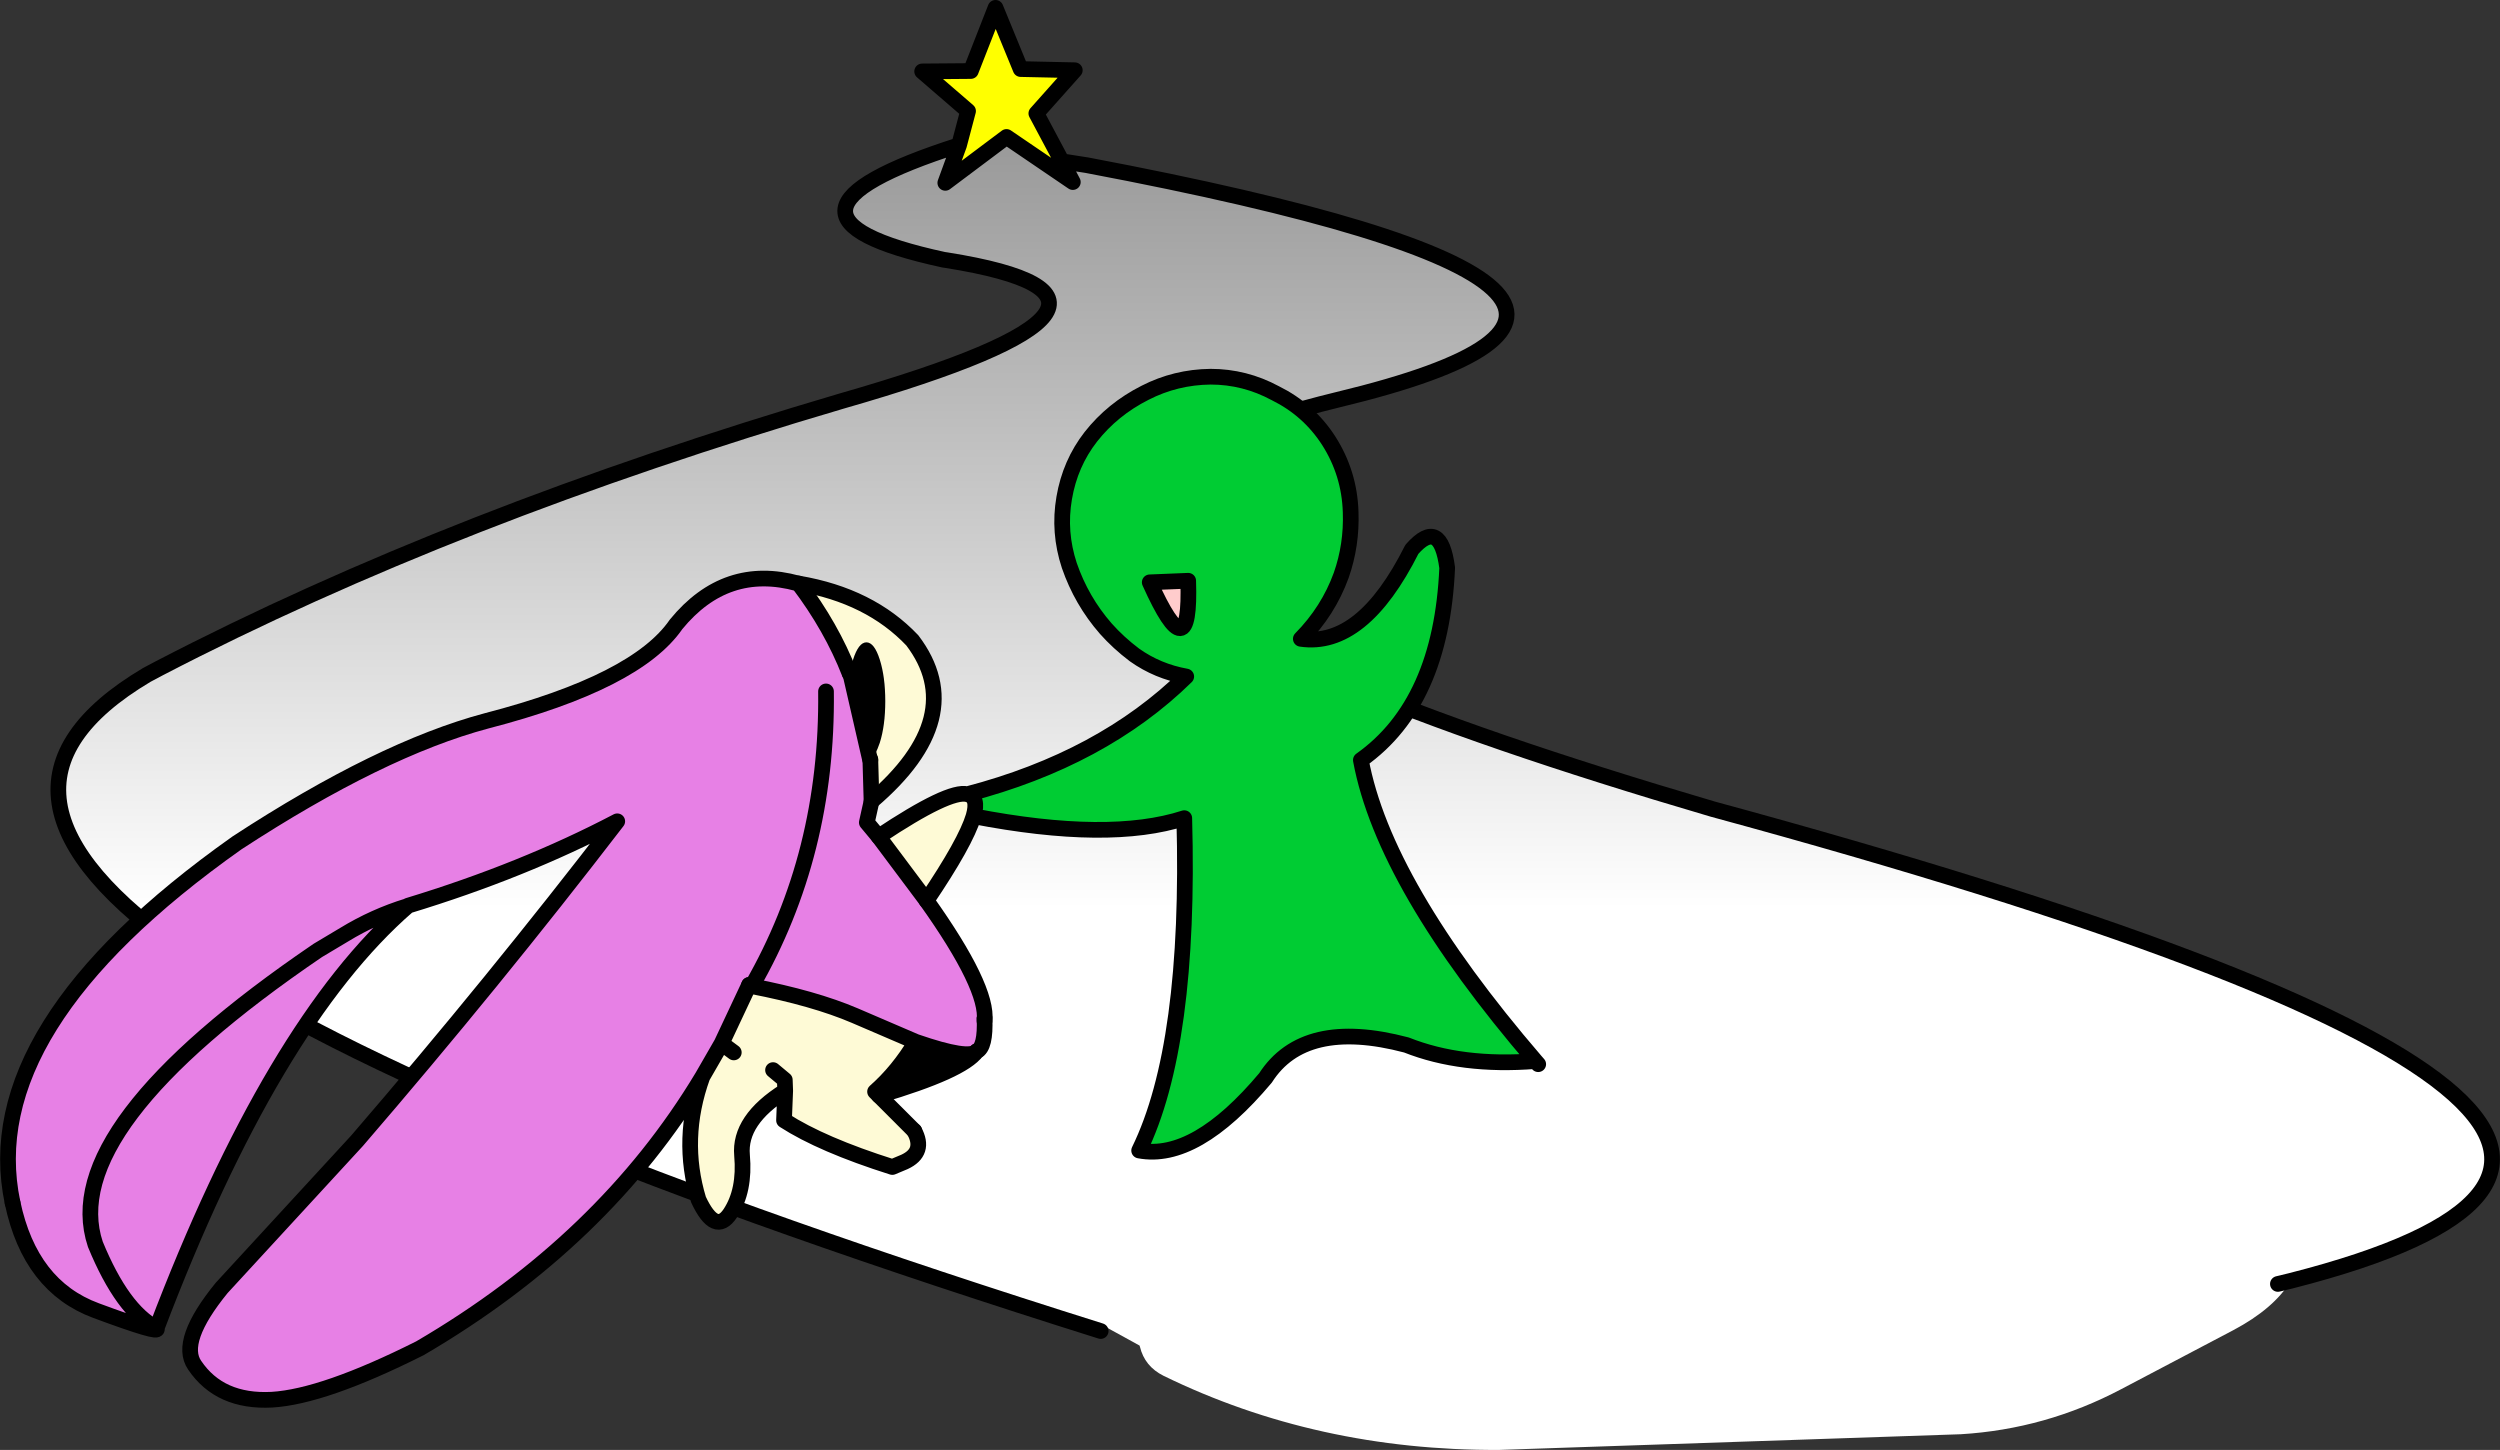
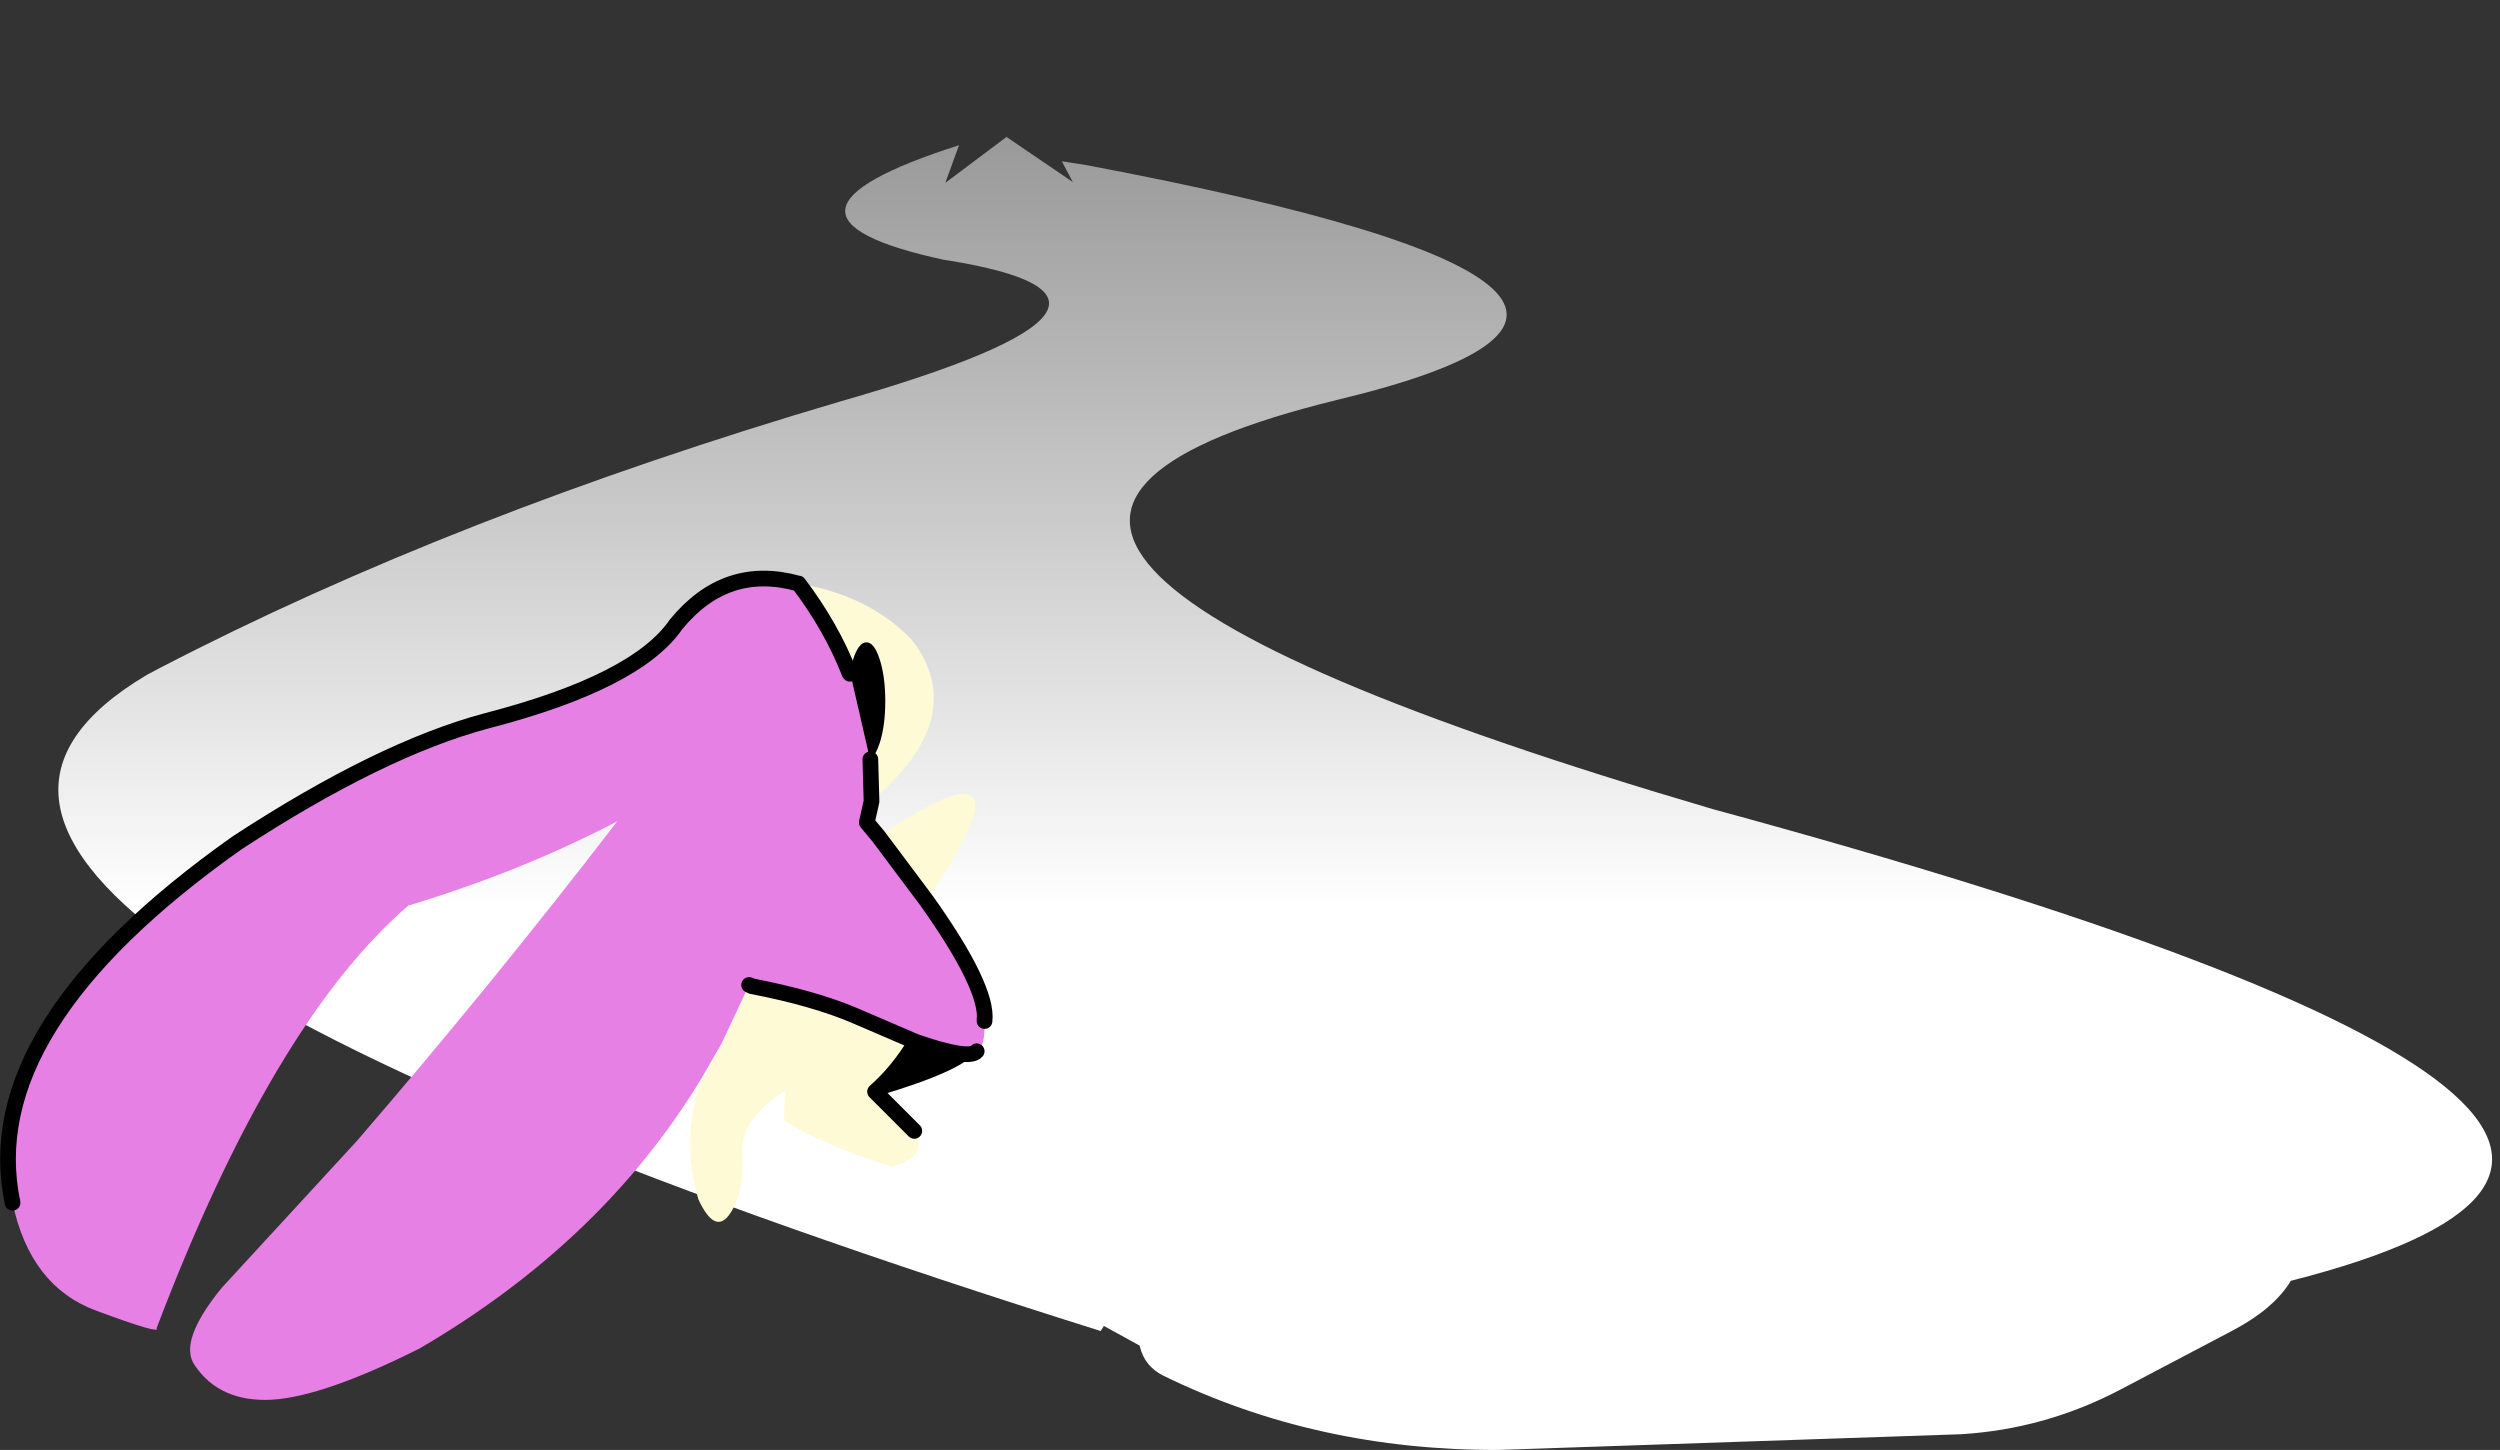
<svg xmlns="http://www.w3.org/2000/svg" height="184.75px" width="318.55px">
  <rect width="100%" height="100%" fill="#333333" stroke="none" />
  <g transform="matrix(1.0, 0.0, 0.0, 1.0, -183.25, -333.9)">
-     <path d="M305.45 352.4 L306.6 348.05 300.75 343.0 306.95 342.95 310.1 334.9 313.3 342.7 320.2 342.85 315.3 348.35 318.55 354.45 319.95 357.1 311.5 351.35 303.7 357.2 305.45 352.4" fill="#ffff00" fill-rule="evenodd" stroke="none" />
    <path d="M305.45 352.4 L303.7 357.2 311.5 351.35 319.95 357.1 318.55 354.45 321.75 354.95 Q409.2 371.5 353.65 384.85 282.9 402.15 401.5 437.0 551.25 477.7 475.15 497.1 473.0 500.65 467.8 503.4 L453.55 510.9 Q443.9 516.0 433.1 516.65 L374.25 518.65 Q351.05 518.75 331.5 509.2 329.1 508.0 328.5 505.5 L328.45 505.35 323.9 502.85 323.5 503.5 Q152.0 449.6 201.95 419.9 L203.55 419.05 Q241.1 399.55 290.5 385.0 335.5 372.1 303.85 367.05 L303.5 367.0 Q277.45 361.35 305.45 352.4 M473.5 497.5 L475.15 497.1 473.5 497.5" fill="url(#gradient0)" fill-rule="evenodd" stroke="none" />
-     <path d="M318.55 354.45 L315.3 348.35 320.2 342.85 313.3 342.7 310.1 334.9 306.95 342.95 300.75 343.0 306.6 348.05 305.45 352.4 303.7 357.2 311.5 351.35 319.95 357.1 318.55 354.45 321.75 354.95 Q409.2 371.5 353.65 384.85 282.9 402.15 401.5 437.0 551.25 477.7 475.15 497.1 L473.5 497.5 M323.5 503.5 Q152.0 449.6 201.95 419.9 L203.55 419.05 Q241.1 399.55 290.5 385.0 335.5 372.1 303.85 367.05 L303.5 367.0 Q277.45 361.35 305.45 352.4" fill="none" stroke="#000000" stroke-linecap="round" stroke-linejoin="round" stroke-width="2.0" />
-     <path d="M329.75 408.1 L334.65 407.9 Q335.05 419.9 329.75 408.1" fill="#ffcccc" fill-rule="evenodd" stroke="none" />
    <path d="M306.5 435.1 Q308.0 435.45 307.3 437.9 306.3 441.25 301.3 448.65 L295.2 440.5 Q304.2 434.5 306.5 435.1 M295.25 473.5 L299.75 478.0 Q301.2 480.7 298.5 481.95 L296.95 482.6 Q287.95 479.75 283.15 476.65 L283.3 472.9 Q277.4 476.6 277.8 481.1 278.2 485.6 276.3 488.5 274.4 491.35 272.25 486.75 269.9 479.0 272.75 471.1 L275.2 466.85 278.7 459.4 279.05 459.55 279.0 459.55 Q287.0 461.1 292.15 463.3 L299.95 466.65 Q297.7 470.4 294.75 473.0 L295.25 473.5 M285.0 408.25 Q294.1 409.8 299.5 415.5 306.9 425.25 294.3 436.0 L294.15 430.75 294.15 430.65 Q294.8 430.2 295.35 428.55 296.05 426.35 296.05 423.25 296.05 420.15 295.35 417.95 294.65 415.75 293.65 415.75 292.65 415.75 291.95 417.95 L291.55 419.7 291.5 419.7 Q289.2 413.8 285.0 408.25 M281.75 470.25 L283.25 471.5 283.3 472.9 283.25 471.5 281.75 470.25 M276.75 468.0 L275.2 466.85 276.75 468.0" fill="#fefad6" fill-rule="evenodd" stroke="none" />
    <path d="M301.3 448.65 Q309.2 459.75 308.7 464.0 L308.7 463.65 Q308.85 467.35 307.7 467.85 306.75 469.0 299.95 466.65 L292.15 463.3 Q287.0 461.1 279.0 459.55 L279.05 459.55 278.7 459.4 275.2 466.85 272.75 471.1 Q260.2 492.0 236.75 505.7 224.5 511.85 217.9 512.25 211.25 512.6 208.05 507.85 205.95 504.8 211.5 498.0 L228.75 479.25 Q246.2 459.0 261.9 438.55 249.9 444.85 235.25 449.3 L235.2 449.35 Q217.95 464.3 203.2 503.15 203.85 504.0 195.5 500.9 187.1 497.8 184.85 487.15 180.15 464.85 213.45 441.3 231.75 429.35 245.25 425.75 264.35 420.8 269.4 413.45 275.75 405.7 284.95 408.25 L285.0 408.25 Q289.2 413.8 291.5 419.7 L291.55 419.75 291.55 419.7 291.6 419.75 294.1 430.65 294.15 430.75 294.3 436.0 293.7 438.7 295.2 440.5 301.3 448.65 M288.5 422.0 Q288.75 442.7 279.05 459.55 288.75 442.7 288.5 422.0 M235.2 449.35 Q230.95 450.65 227.1 453.0 L223.75 455.0 Q190.45 477.65 195.4 492.45 198.85 500.85 203.2 503.15 198.85 500.85 195.4 492.45 190.45 477.65 223.75 455.0 L227.1 453.0 Q230.95 450.65 235.2 449.35" fill="#e780e5" fill-rule="evenodd" stroke="none" />
    <path d="M307.7 467.85 Q305.9 470.35 295.25 473.5 L294.75 473.0 Q297.7 470.4 299.95 466.65 306.75 469.0 307.7 467.85 M294.1 430.65 L291.6 419.75 291.55 419.7 291.95 417.95 Q292.65 415.75 293.65 415.75 294.65 415.75 295.35 417.95 296.05 420.15 296.05 423.25 296.05 426.35 295.35 428.55 294.8 430.2 294.15 430.65 L294.1 430.65" fill="#000000" fill-rule="evenodd" stroke="none" />
-     <path d="M306.5 435.1 Q323.7 430.6 334.4 420.1 330.75 419.45 327.8 417.35 325.75 415.8 324.15 414.0 321.05 410.45 319.5 405.95 318.1 401.7 318.85 397.35 319.6 392.95 322.25 389.55 325.0 386.05 329.15 383.95 333.05 381.95 337.5 381.9 341.85 381.9 345.75 384.0 350.0 386.1 352.55 390.05 355.2 394.2 355.35 399.15 355.5 403.35 354.15 407.2 352.5 411.75 349.0 415.3 356.85 416.45 363.15 403.9 366.8 399.75 367.65 406.25 366.9 423.5 356.65 430.75 359.6 446.65 378.9 469.1 369.5 469.85 362.45 467.05 349.4 463.6 344.5 471.25 335.6 481.85 328.4 480.5 334.95 467.1 334.15 438.15 324.6 441.25 307.3 437.9 308.0 435.45 306.5 435.1 M329.75 408.1 Q335.05 419.9 334.65 407.9 L329.75 408.1" fill="#00cc33" fill-rule="evenodd" stroke="none" />
    <path d="M301.3 448.65 Q309.2 459.75 308.7 464.0 L308.7 463.65 M295.25 473.5 L299.75 478.0 M184.85 487.15 Q180.15 464.85 213.45 441.3 231.75 429.35 245.25 425.75 264.35 420.8 269.4 413.45 275.75 405.7 284.95 408.25 M294.3 436.0 L293.7 438.7 295.2 440.5 301.3 448.65 M291.55 419.75 L291.5 419.7 Q289.2 413.8 285.0 408.25 M294.15 430.75 L294.3 436.0 M294.15 430.65 L294.15 430.75 M278.7 459.4 L279.05 459.55 279.0 459.55 Q287.0 461.1 292.15 463.3 L299.95 466.65 Q306.75 469.0 307.7 467.85 M295.25 473.5 L294.75 473.0 Q297.7 470.4 299.95 466.65" fill="none" stroke="#000000" stroke-linecap="round" stroke-linejoin="round" stroke-width="2.0" />
-     <path d="M307.3 437.9 Q324.6 441.25 334.15 438.15 334.95 467.1 328.4 480.5 335.6 481.85 344.5 471.25 349.4 463.6 362.45 467.05 369.5 469.85 378.9 469.1 359.6 446.65 356.65 430.75 366.9 423.5 367.65 406.25 366.8 399.75 363.15 403.9 356.85 416.45 349.0 415.3 352.5 411.75 354.15 407.2 355.5 403.35 355.35 399.15 355.2 394.2 352.55 390.05 350.0 386.1 345.75 384.0 341.85 381.9 337.5 381.9 333.05 381.95 329.15 383.95 325.0 386.05 322.25 389.55 319.6 392.95 318.85 397.35 318.1 401.7 319.5 405.95 321.05 410.45 324.15 414.0 325.75 415.8 327.8 417.35 330.75 419.45 334.4 420.1 323.7 430.6 306.5 435.1 308.0 435.45 307.3 437.9 306.3 441.25 301.3 448.65 M308.7 463.65 Q308.85 467.35 307.7 467.85 305.9 470.35 295.25 473.5 M299.75 478.0 Q301.2 480.7 298.5 481.95 L296.95 482.6 Q287.95 479.75 283.15 476.65 L283.3 472.9 Q277.4 476.6 277.8 481.1 278.2 485.6 276.3 488.5 274.4 491.35 272.25 486.75 269.9 479.0 272.75 471.1 260.2 492.0 236.75 505.7 224.5 511.85 217.9 512.25 211.25 512.6 208.05 507.85 205.95 504.8 211.5 498.0 L228.75 479.25 Q246.2 459.0 261.9 438.55 249.9 444.85 235.25 449.3 L235.2 449.35 Q217.95 464.3 203.2 503.15 203.85 504.0 195.5 500.9 187.1 497.8 184.85 487.15 M284.95 408.25 L285.0 408.25 Q294.1 409.8 299.5 415.5 306.9 425.25 294.3 436.0 M295.2 440.5 Q304.2 434.5 306.5 435.1 M291.55 419.7 L291.6 419.75 294.1 430.65 294.15 430.75 M291.55 419.7 L291.55 419.75 M272.75 471.1 L275.2 466.85 278.7 459.4 M279.05 459.55 Q288.75 442.7 288.5 422.0 M275.2 466.85 L276.75 468.0 M283.3 472.9 L283.25 471.5 281.75 470.25 M203.2 503.15 Q198.85 500.85 195.4 492.45 190.45 477.65 223.75 455.0 L227.1 453.0 Q230.95 450.65 235.2 449.35 M329.75 408.1 Q335.05 419.9 334.65 407.9 L329.75 408.1 M378.9 469.1 L379.25 469.5" fill="none" stroke="#000000" stroke-linecap="round" stroke-linejoin="round" stroke-width="2.0" />
  </g>
  <defs>
    <linearGradient gradientTransform="matrix(0.0, 0.102, -0.189, 0.0, 345.75, 435.0)" gradientUnits="userSpaceOnUse" id="gradient0" spreadMethod="pad" x1="-819.2" x2="819.2">
      <stop offset="0.0" stop-color="#999999" />
      <stop offset="0.282" stop-color="#c9c9c9" />
      <stop offset="0.588" stop-color="#ffffff" />
    </linearGradient>
  </defs>
</svg>